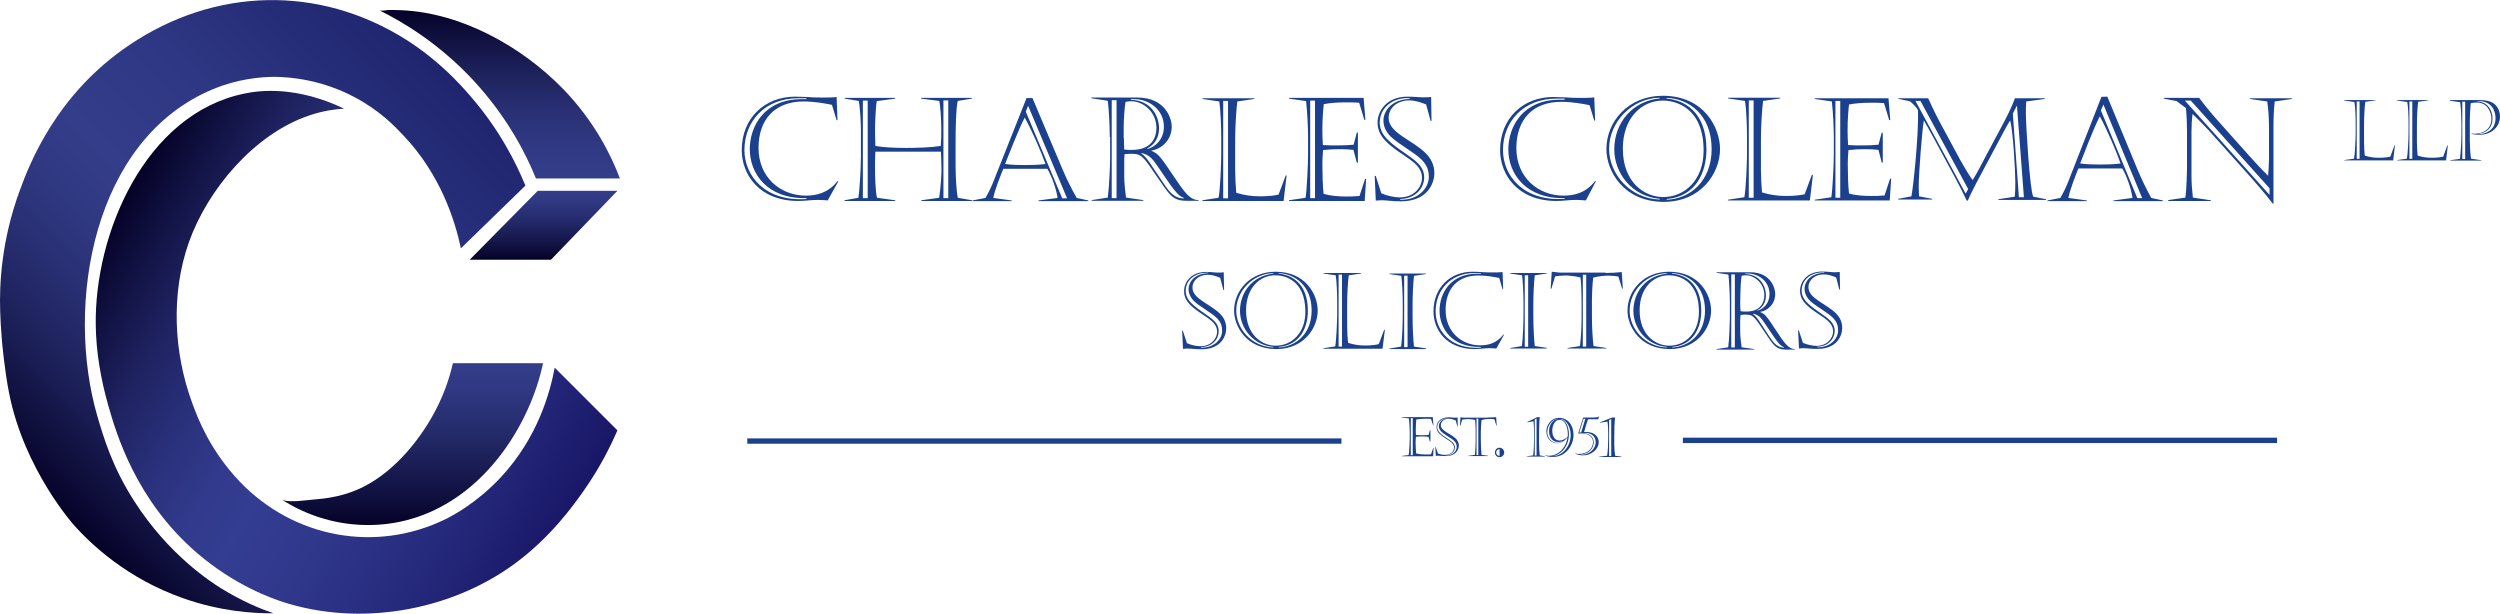
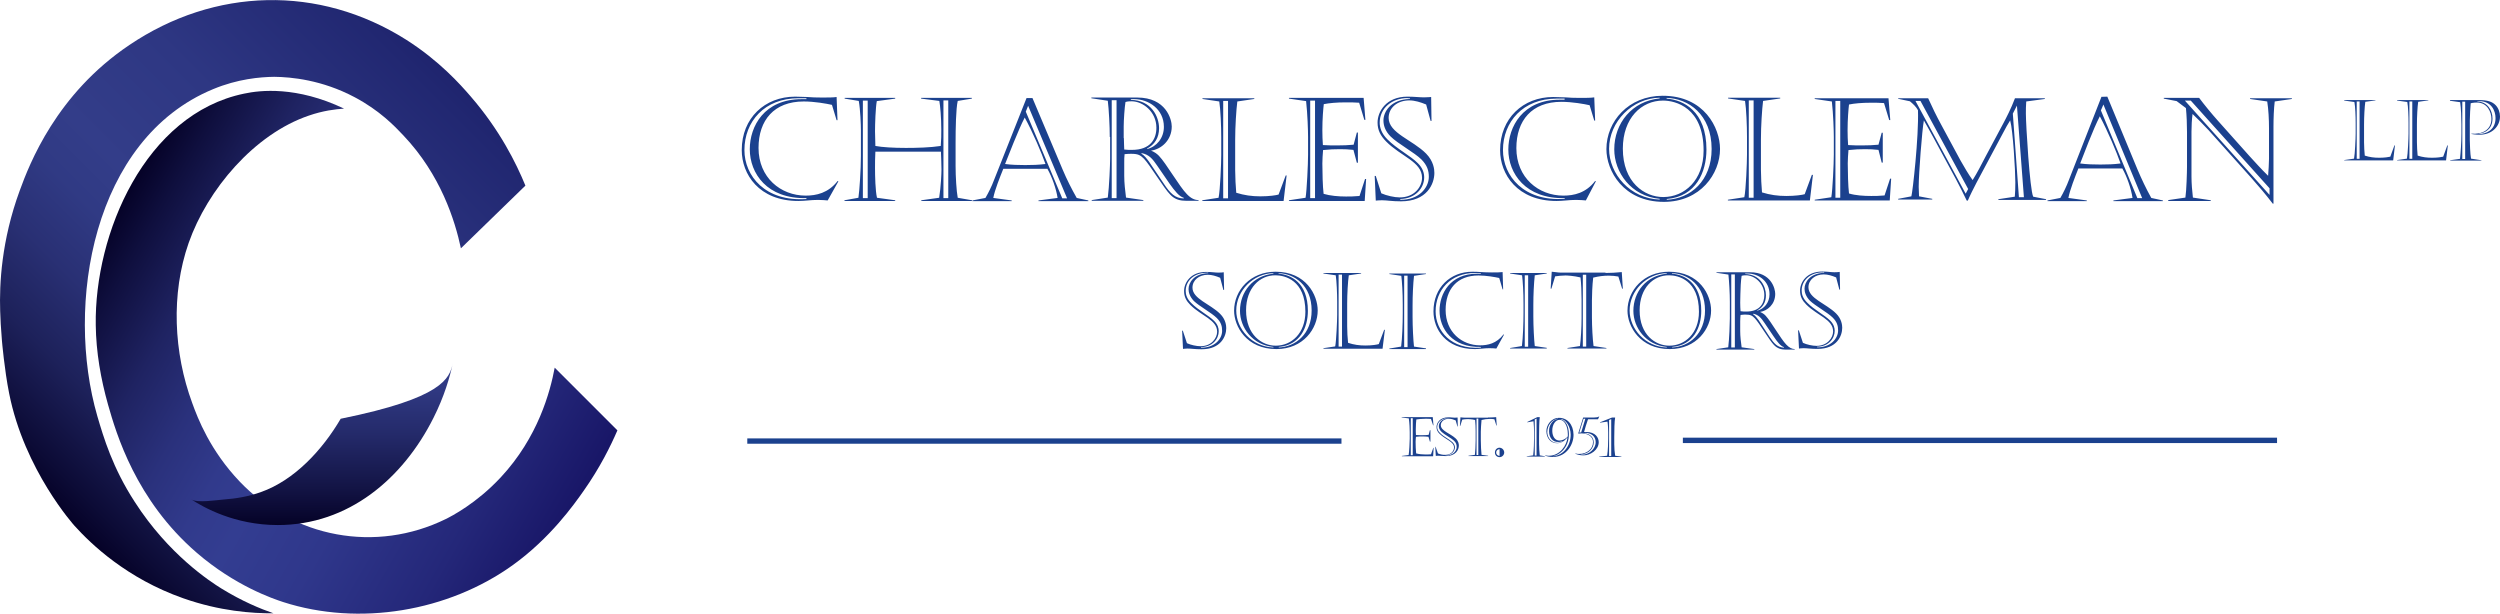
<svg xmlns="http://www.w3.org/2000/svg" version="1.1" id="Layer_1" x="0px" y="0px" viewBox="0 0 1399.4 343.5" style="enable-background:new 0 0 1399.4 343.5;" xml:space="preserve">
  <style type="text/css">
	.st0{fill:url(#SVGID_1_);}
	.st1{fill:url(#SVGID_00000092439259279177296770000008427584001365260454_);}
	.st2{fill:url(#SVGID_00000149369737848204287940000011918970467255090613_);}
	.st3{fill:url(#SVGID_00000178886929351992781100000004744471272025492156_);}
	.st4{fill:#1B418E;}
	.st5{fill:url(#SVGID_00000147937367235772890070000018289954888260368811_);}
</style>
  <g>
    <linearGradient id="SVGID_1_" gradientUnits="userSpaceOnUse" x1="21.066" y1="69.339" x2="252.65" y2="300.922" gradientTransform="matrix(1 0 0 -1 0 343.236)">
      <stop offset="0" style="stop-color:#050227" />
      <stop offset="4.800000e-02" style="stop-color:#0C0B36" />
      <stop offset="0.177" style="stop-color:#1D215A" />
      <stop offset="0.298" style="stop-color:#293074" />
      <stop offset="0.406" style="stop-color:#303A84" />
      <stop offset="0.492" style="stop-color:#333D89" />
      <stop offset="0.691" style="stop-color:#2E3783" />
      <stop offset="0.964" style="stop-color:#212771" />
      <stop offset="1" style="stop-color:#1F246E" />
    </linearGradient>
    <path class="st0" d="M258,139l36.1-35.1c-5.2-12.7-14.4-31.2-30.7-50c-5.7-6.6-17.5-19.9-36.1-31.7C178.5-8.6,120.1-7,72.4,25.2   C31.5,52.7,16.5,91.7,11,106.8C0.8,134.6-0.4,159.1,0.1,174.1c0.1,4,0.4,9.8,1,16.8c0,0,1.4,16.2,4,29.2   c8.5,43.1,36.6,74.2,36.6,74.2c9.3,10.3,29.3,29.5,60.9,40.6c20.5,7.2,38.6,8.5,50.5,8.4c-7.3-2.5-17.7-6.8-29.2-13.9   c-6.1-3.8-29.5-18.9-48.5-48.5C63,261.8,58,244.9,54.5,233c-18.1-62.3-2.7-155.2,64.8-183.1c13.7-5.7,26.2-6.8,34.2-6.9   c9.5,0.1,26.7,1.7,45,11.4c14,7.4,22.5,16.3,27.2,21.3C246.8,97.9,254.7,123.6,258,139z" />
    <linearGradient id="SVGID_00000111878327337666715640000005496759584690461595_" gradientUnits="userSpaceOnUse" x1="56.862" y1="211.245" x2="321.675" y2="58.355" gradientTransform="matrix(1 0 0 -1 0 343.236)">
      <stop offset="0" style="stop-color:#050227" />
      <stop offset="6.800000e-02" style="stop-color:#0F0F3E" />
      <stop offset="0.188" style="stop-color:#1F2362" />
      <stop offset="0.301" style="stop-color:#2A317C" />
      <stop offset="0.402" style="stop-color:#313A8C" />
      <stop offset="0.483" style="stop-color:#333D91" />
      <stop offset="0.634" style="stop-color:#2F378B" />
      <stop offset="0.843" style="stop-color:#242779" />
      <stop offset="0.991" style="stop-color:#191768" />
    </linearGradient>
    <path style="fill:url(#SVGID_00000111878327337666715640000005496759584690461595_);" d="M192.6,60.8c-26.7-12.7-47-10.3-55.9-8.4   C81.3,63.8,52.8,130.7,53.6,182c0.2,15.1,2.8,30.1,6.9,44.6c4.6,16.2,15.5,53.3,49.5,82.7c21.6,18.7,43,25.9,48.5,27.7   c42.5,13.7,92.5,5.3,128.7-20.8c20.8-15,34-33.6,39.6-41.6c9-12.8,14.9-24.7,18.8-33.7l-35.1-35.1c-2.5,13.4-9.3,39-30.2,61.4   c-13.7,14.7-27.7,21.8-30.7,23.3c-39.3,19.3-85.3,10.5-115.3-20.8c-16.7-17.5-23.6-35.5-26.7-44.1c-10.4-28.2-12-61-2-89.6   c10.5-29.9,36.7-60.9,67.3-71.3C180.7,62,187.7,61.1,192.6,60.8L192.6,60.8z" />
    <linearGradient id="SVGID_00000043418176651025845170000015981951979728668854_" gradientUnits="userSpaceOnUse" x1="230.744" y1="49.379" x2="230.744" y2="139.979" gradientTransform="matrix(1 0 0 -1 0 343.236)">
      <stop offset="0" style="stop-color:#050227" />
      <stop offset="0.228" style="stop-color:#131445" />
      <stop offset="0.561" style="stop-color:#242A6A" />
      <stop offset="0.83" style="stop-color:#2F3881" />
      <stop offset="1" style="stop-color:#333D89" />
    </linearGradient>
-     <path style="fill:url(#SVGID_00000043418176651025845170000015981951979728668854_);" d="M253.5,203.3H304   c-1.7,7.8-4.8,18.6-10.9,30.7c-17.1,34-47.6,59.9-87.1,59.9c-24.2,0-41.6-9.9-48.5-14.4c3.5,2.2,14.2,0.4,18.2,0.1   c7-0.5,14-1.7,20.7-4.1c19.1-6.7,34.8-24,44.8-41.1C248,222.8,251.6,211.8,253.5,203.3L253.5,203.3z" />
+     <path style="fill:url(#SVGID_00000043418176651025845170000015981951979728668854_);" d="M253.5,203.3c-1.7,7.8-4.8,18.6-10.9,30.7c-17.1,34-47.6,59.9-87.1,59.9c-24.2,0-41.6-9.9-48.5-14.4c3.5,2.2,14.2,0.4,18.2,0.1   c7-0.5,14-1.7,20.7-4.1c19.1-6.7,34.8-24,44.8-41.1C248,222.8,251.6,211.8,253.5,203.3L253.5,203.3z" />
    <linearGradient id="SVGID_00000030472933769481565810000004893173139258816951_" gradientUnits="userSpaceOnUse" x1="304.244" y1="197.879" x2="304.244" y2="236.479" gradientTransform="matrix(1 0 0 -1 0 343.236)">
      <stop offset="0" style="stop-color:#050227" />
      <stop offset="0.228" style="stop-color:#131445" />
      <stop offset="0.561" style="stop-color:#242A6A" />
      <stop offset="0.83" style="stop-color:#2F3881" />
      <stop offset="1" style="stop-color:#333D89" />
    </linearGradient>
-     <path style="fill:url(#SVGID_00000030472933769481565810000004893173139258816951_);" d="M262.9,145.4l38.1-38.6h44.6l-37.2,38.6   H262.9z" />
    <path class="st4" d="M418.3,245.4h332.6v3H418.3V245.4z M942,245h332.6v3H942V245z M463.3,112.2c-1-0.1-3.6-0.3-5.4-0.3   c-4.1,0-7.1,0.6-11,0.6c-22.1,0-31.7-15-31.7-28.5c0-17.9,12.9-29.9,29.9-29.9c2.6,0,4.6,0.2,6.9,0.2c2.3,0.2,4.8,0.3,8.1,0.3   c3.4,0,6.2,0,8.2-0.3l0.5,13h-0.5l-2.6-8.6c-3.1-0.7-9.8-1.9-15.8-1.9c-16.6,0-25.3,10.5-25.3,26c0,16.6,12.4,26.7,26.4,26.7   c5.9,0,12.6-1.4,17.9-8.2l0.4,0.2L463.3,112.2L463.3,112.2z M451.4,110.9c-22,0.5-31.7-13.8-31.7-27.4c0-12.8,8.1-28,29-28h2.7V55   h-4.6c-18.8,0-30.1,13-30.1,29c0,14.5,11.7,29,34.7,27.4C451.4,111.4,451.4,110.9,451.4,110.9z M472.8,54.8h28.3v0.4l-10.3,1.4   c-0.7,3.7-1,12.8-1,16.9c0,1.4,0.1,4.9,0.2,8.2c3.7,0.7,10,1.1,17.1,1.1c6.1,0,13.7-0.2,19.5-1.1c0.3-3.8,0.3-6.1,0.3-9.1   c0-6.9-0.6-13.4-1.1-16.1l-10.2-1.3v-0.4H544v0.4l-7.9,1.3c-1,4.3-1.2,15.5-1.2,23.2v13.2c0,6,0.5,14.1,1.2,17.8l8,1.4v0.4h-28.4   v-0.4l10-1.4c1-6.1,1.3-13.8,1.3-15.8c0-2.5-0.2-7.1-0.3-10H490c-0.2,3-0.2,7.1-0.2,9.2c0,4.4,0.2,12.8,1.1,16.6l10.2,1.4v0.4   h-28.4v-0.4l7.8-1.4c0.6-3.8,1.4-15.9,1.4-23.4V72.8c0-2.7-0.3-11.5-1.2-16.3l-7.9-1.3C472.8,55.2,472.8,54.8,472.8,54.8z    M483,56.3v54.6h2.7V56.3H483z M528.1,56.2v54.7h2.7V56.2H528.1z M577.9,54.8l17,40.3c2.3,5.4,4.8,10.4,7.8,15.7l6.5,1.4v0.4h-27.9   v-0.4l10.7-1.4c-0.8-5.2-3.1-11.7-5.7-16.3h-24.7c-1.8,4.5-4.8,11.9-5.6,16.3l10.3,1.4v0.4h-22v-0.4l7.3-1.4   c1.7-2.9,3.5-6.5,4.8-10l18.2-45.9h3.3L577.9,54.8z M562.6,91.8c3.6,0.5,7.5,0.6,11.3,0.6c3.7,0,7.5-0.1,11.3-0.6   c-2.1-6.1-7.1-17.8-11.6-26C570,72.7,564.3,87.6,562.6,91.8z M574.2,62.5l20.4,48.5h2.7l-21.8-51.8L574.2,62.5L574.2,62.5z    M621.2,76.7c0-6.1-0.5-15.5-1.1-20.3l-9.2-1.4v-0.4h25.7c16.1,0,19.3,12.2,19.3,16.2c0,7.8-6,12.8-11.6,13.5   c2.2,0.9,3.4,1.9,4.4,2.9c4,4.1,11.5,17.3,15.7,21.5c2.2,2.3,4.3,3.3,6.5,3.3v0.4H664c-3.2,0-6.3-0.6-9-3.5   c-3.4-3.4-11.2-16.4-14.6-20c-2.1-2.1-3.4-2.8-7.1-2.8c-0.6,0-2.5,0-3.8,0.2c-0.2,1.5-0.2,3-0.2,4.8v7.3c0,4,0.5,8.3,1,12.2   l9.7,1.4v0.4h-28.9V112l9-1.4c0.8-5.9,1.3-18.7,1.3-21.8V76.7H621.2z M625,56.1h-2.7v54.8h2.7V56.1z M629.1,77.3   c0,2.2,0.2,5.4,0.2,6.4c1.4,0.2,3,0.2,4.3,0.2c10.5,0,13.7-6.2,13.7-12.4c0-9-7.6-14.8-13.9-14.8c-0.7,0-2.2,0-3.4,0.4   c-0.5,2.9-1,10.2-1,13.7v6.5H629.1z M642.2,83.4c5.2-1.3,9.3-6.1,9.3-12.4c0-10-8.7-15.5-16.6-15.5H633v0.4   c11.6,0.2,15.8,9.5,15.8,15.9c0,5.3-2.5,9.2-6.8,11.4L642.2,83.4L642.2,83.4z M638.9,86c1.8,1.1,3,2.8,4.2,4.4l8.4,12.5   c3.5,5.3,6.3,8.1,11.1,8.2v-0.4c-2.5-0.7-4.9-3.6-8-8l-6.8-9.9c-2.7-4-4.7-6.3-8.8-7.1L638.9,86L638.9,86z M719.7,98.2h0.5   l-1.7,14.3H673v-0.4l9.1-1.4c0.9-4,1.5-19.4,1.5-23.9v-9.9c0-6.3-0.4-15.7-1.1-20.1l-9.4-1.4V55h29v0.4l-9.5,1.4   c-0.6,4.8-1.2,14.1-1.2,21.5v16.9c0,3.9,0.3,9.4,0.6,12.7c4.5,1.4,8.7,2,13.5,2c5.1,0,8.9-0.6,10.2-1L719.7,98.2L719.7,98.2z    M684.7,56.5V111h2.7V56.5C687.4,56.5,684.7,56.5,684.7,56.5z M721.5,54.8h41.8l1,12.3h-0.6l-2.9-9.6c-2.3-0.2-5-0.2-7.5-0.2   c-5.1,0-9.3,0.4-12.3,1c-0.3,2.6-0.8,8.1-0.8,14.6c0,2.7,0.1,5.9,0.3,8.3c2.8,0.2,5.5,0.2,8,0.2c3.1,0,6.3-0.1,9.2-0.4l1.8-6.8h0.6   v16.9h-0.6l-1.9-7.2c-2.7-0.3-5-0.4-7.5-0.4c-3.1,0-5.9,0.1-9.5,0.5c-0.2,2.3-0.4,5.4-0.4,7.5c0,4.8,0.2,13.1,0.7,17   c3.6,1.1,8.4,1.5,12.5,1.5c2.2,0,4.5,0,7.6-0.3l3.1-9.5h0.6l-0.8,12.3h-42.4v-0.4l9.3-1.4c0.7-4,1.4-19,1.4-24.1v-9.9   c0-3.5-0.3-13-1.1-20.1l-9.6-1.4L721.5,54.8L721.5,54.8z M733.4,56.3v54.6h2.7V56.3H733.4z M773.2,108.2c2.9,1.3,7.3,2.3,10.3,2.3   c8.3,0,12.5-6,12.5-11c0-9-11.9-11.9-20.2-20.4c-2.9-3-4.7-6.1-4.7-10.5c0-6.2,4.9-14.5,16.7-14.5c2,0,3.7,0.1,5.2,0.2   s2.9,0.2,4.1,0.2c2.2,0,3.3-0.2,4-0.2l0.2,13.4h-0.5l-2.5-9.2c-3.1-1.3-6.4-2.3-9.4-2.3c-6.7,0-11.6,4.1-11.6,9.8   c0,8.5,13.4,12.3,21,20c4.2,4.3,4.6,8.8,4.6,10.8c0,6.1-4.1,15.9-18.7,15.9c-5.2,0-7.9-0.6-10.7-0.6c-2.1,0-2.8,0.2-3.4,0.2   l-0.6-13.8h0.6L773.2,108.2L773.2,108.2z M787.9,54.9c-8.7,0-15.6,5.6-15.6,13.8c0,2.7,1,6,4.3,9.3c5.2,5.3,13,9.2,17.1,13.4   c2.8,2.8,3.5,5.6,3.5,7.9c0,5.9-4.8,11.9-13.4,12.1v0.4c10.1,0.3,16-6.5,16-12.8c0-3.5-0.9-6.4-4.1-9.7   c-3.9-3.9-13.3-8.9-17.3-12.9c-3.2-3.2-4-6.4-4-9c0-4.7,3.9-11.7,14.8-12V55h-1.3V54.9z M887.7,112.2c-1-0.1-3.6-0.3-5.4-0.3   c-4.1,0-7.1,0.6-11,0.6c-22,0-31.6-15-31.6-28.4c0-17.8,12.8-29.8,29.7-29.8c2.5,0,4.6,0.2,6.9,0.2c2.3,0.2,4.8,0.3,8,0.3   c3.4,0,6.2,0,8.1-0.3l0.5,13h-0.5l-2.6-8.6C886.7,58.2,880,57,874,57c-16.5,0-25.2,10.4-25.2,25.9c0,16.6,12.4,26.6,26.3,26.6   c5.9,0,12.6-1.4,17.8-8.2l0.4,0.2L887.7,112.2L887.7,112.2z M875.9,110.9c-21.9,0.5-31.6-13.8-31.6-27.2c0-12.7,8-27.9,28.8-27.9   h2.7v-0.6h-4.5c-18.7,0-30,13-30,28.8c0,14.4,11.6,28.9,34.5,27.3L875.9,110.9L875.9,110.9z M962.8,83.4c0,13.9-11,29.6-31.4,29.6   c-22.9,0-32.2-17.6-32.2-29.5c0-15.5,12.3-29.9,31.5-29.9C954,53.6,962.8,71.6,962.8,83.4L962.8,83.4z M929,54.7   c-15.1,0.2-28.3,13.3-28.3,28.6c0,14.1,11.9,27.9,28.3,28.4v-0.4c-16.1-1.5-25.4-14.9-25.4-27.7c0-14.6,9.9-27,25.4-28.5   C929,55.1,929,54.7,929,54.7z M908.4,83.2c0,18.9,12.1,27.1,22.6,27.1c11.9,0,22.6-9.4,22.6-26c0-24.2-15.8-28-22.7-28   C918.8,56.3,908.4,66.1,908.4,83.2L908.4,83.2z M933,111.8c13.2-0.5,25.1-10.6,25.1-28.4c0-19.4-13.1-28.3-25.2-28.6v0.4   c9.2,0.7,22.3,6.8,22.3,28.5c0,12.6-5.8,26.3-22.2,27.7L933,111.8L933,111.8z M1014.2,97.9h0.6l-1.7,14.3h-45.9v-0.4l9.2-1.4   c0.9-4,1.5-19.4,1.5-23.9v-9.9c0-6.3-0.4-15.7-1.1-20.1l-9.5-1.4v-0.4h29.2v0.4l-9.6,1.4c-0.6,4.8-1.2,14.1-1.2,21.5v17   c0,3.9,0.3,9.4,0.6,12.7c4.5,1.4,8.8,2,13.6,2c5.1,0,9-0.6,10.3-1L1014.2,97.9L1014.2,97.9z M978.9,56.2v54.5h2.7V56.2H978.9z    M1015.6,55h41.5l1,12.2h-0.6l-2.9-9.5c-2.2-0.2-4.9-0.2-7.4-0.2c-5.1,0-9.3,0.4-12.2,1c-0.3,2.6-0.8,8.1-0.8,14.5   c0,2.6,0.1,5.8,0.3,8.2c2.8,0.2,5.4,0.2,7.9,0.2c3,0,6.2-0.1,9.1-0.4l1.8-6.7h0.6V91h-0.6l-1.8-7.1c-2.7-0.3-4.9-0.4-7.4-0.4   c-3.1,0-5.9,0.1-9.4,0.5c-0.2,2.3-0.4,5.4-0.4,7.4c0,4.7,0.2,13,0.7,16.9c3.6,1.1,8.3,1.4,12.4,1.4c2.2,0,4.5,0,7.5-0.3l3.1-9.4   h0.6l-0.8,12.2h-42v-0.4l9.3-1.4c0.7-4,1.4-18.8,1.4-23.9v-9.8c0-3.4-0.3-12.9-1.1-19.9l-9.6-1.4V55H1015.6z M1027.4,56.5v54.2h2.7   V56.5H1027.4z M1079.3,55c2.1,4.7,4.8,10.2,7.2,14.6l10.9,20.2c2.1,3.7,4.6,8,6.8,11c2.6-4.1,4.9-8.7,7.2-13.1l10-18.7   c1.6-3,4.4-8.4,6.5-14h16.7v0.4l-10.4,1.4c-0.2,2.3-0.2,5-0.2,6.8c0,6.1,2.2,42.6,4.1,46.5l7.2,1.4v0.4h-26.7v-0.4l9.2-1.4   c0.2-2.2,0.3-4.7,0.3-8c0-6.6-1.3-29-2.9-34.7c-1.3,2-2.6,4.4-3.8,6.7l-15.1,28.3c-1.7,3.3-3.4,6.6-4.8,9.9h-0.6   c-1.7-3.6-4.1-8.3-6-11.9l-12.7-23.5c-1.4-2.5-3.7-6.8-5.3-9.5c-1,5.3-2.9,30.1-2.9,37.2c0,1.3,0.1,3.6,0.2,5.3l7.4,1.4v0.4h-19.1   v-0.4l7.4-1.4c0.7-2.3,4.2-33.3,3.7-48.2c-1-1.9-2.6-3.4-4.5-5l-6.6-1.4V55H1079.3L1079.3,55z M1072.2,56.5l28.1,51.9l1.4-2.6   L1075,56.5C1075,56.5,1072.2,56.5,1072.2,56.5z M1129,59.1l-2.3,4.5l3.4,46.8h2.8C1132.9,110.4,1129,59.1,1129,59.1z M1179.6,54.1   l16.9,40.8c2.3,5.4,4.7,10.5,7.7,15.9l6.5,1.4v0.4H1183v-0.4l10.7-1.4c-0.8-5.3-3.1-11.9-5.7-16.5h-24.6   c-1.8,4.5-4.8,12.1-5.6,16.5l10.3,1.4v0.4h-22v-0.4l7.2-1.4c1.7-2.9,3.5-6.6,4.8-10.1l18.2-46.5L1179.6,54.1L1179.6,54.1z    M1164.4,91.5c3.6,0.5,7.5,0.6,11.3,0.6c3.7,0,7.5-0.1,11.3-0.6c-2.1-6.1-7.1-18-11.6-26.4C1171.7,72.2,1166.1,87.2,1164.4,91.5   L1164.4,91.5z M1176,61.8l20.4,49.1h2.7l-21.7-52.4C1177.4,58.5,1176,61.8,1176,61.8z M1211.2,55.2v-0.4h19.8   c2.6,3.5,7,8.9,10.6,12.9l17.6,19.7c3.4,3.7,6.5,7.2,10.4,11c0.2-2.8,0.5-6.9,0.5-9.5v-17c0-5.1-0.3-10.7-1-15.1l-9.6-1.4V55h23.4   v0.4l-9.6,1.4c-0.5,3.9-0.7,9.7-0.7,14.2v43h-0.4c-3.9-5.1-7.8-9.7-11.9-14.3l-24-26.8c-2.9-3.1-6.1-6.4-9-9.1   c-0.4,3.1-0.6,6.7-0.6,10v24.9c0,4,0.4,8.5,0.8,11.9l10,1.5v0.4h-23.8V112l9.6-1.4c0.6-3.9,0.9-14.3,0.9-17.4V74   c0-4.4-0.2-9.3-0.6-13.5l-5.2-3.9L1211.2,55.2L1211.2,55.2z M1223,56.3l47.4,52.8v-3.7l-44.1-49.1C1226.3,56.3,1223,56.3,1223,56.3   z M664.4,192.1c2.1,1,5.4,1.7,7.6,1.7c6.1,0,9.3-4.5,9.3-8.1c0-6.7-8.8-8.8-15-15c-2.2-2.2-3.5-4.5-3.5-7.8   c0-4.6,3.6-10.7,12.4-10.7c1.5,0,2.7,0.1,3.8,0.2c1.1,0.1,2.1,0.2,3,0.2c1.6,0,2.4-0.1,3-0.2l0.2,9.9h-0.4l-1.8-6.8   c-2.3-1-4.7-1.7-6.9-1.7c-4.9,0-8.6,3-8.6,7.2c0,6.3,9.9,9.1,15.5,14.7c3.1,3.1,3.4,6.5,3.4,8c0,4.5-3,11.8-13.8,11.8   c-3.8,0-5.8-0.4-7.9-0.4c-1.5,0-2.1,0.2-2.5,0.2l-0.5-10.2h0.4L664.4,192.1L664.4,192.1z M675.3,152.7c-6.4,0-11.6,4.1-11.6,10.2   c0,2,0.7,4.4,3.2,6.8c3.8,3.9,9.6,6.8,12.7,9.9c2.1,2.1,2.6,4.1,2.6,5.8c0,4.3-3.5,8.8-9.9,8.9v0.3c7.4,0.2,11.8-4.8,11.8-9.4   c0-2.6-0.6-4.8-3-7.2c-2.9-2.9-9.8-6.6-12.8-9.5c-2.3-2.4-3-4.8-3-6.7c0-3.5,2.9-8.6,11-8.9v-0.3L675.3,152.7L675.3,152.7z    M1009.2,191.9c2.1,1,5.4,1.7,7.6,1.7c6.1,0,9.3-4.5,9.3-8.1c0-6.7-8.8-8.8-15-15c-2.2-2.2-3.5-4.5-3.5-7.8   c0-4.6,3.6-10.7,12.4-10.7c1.5,0,2.7,0.1,3.8,0.2c1.1,0.1,2.1,0.2,3,0.2c1.6,0,2.4-0.1,3-0.2l0.2,9.9h-0.4l-1.8-6.8   c-2.3-1-4.7-1.7-6.9-1.7c-4.9,0-8.6,3-8.6,7.2c0,6.3,9.9,9.1,15.5,14.7c3.1,3.1,3.4,6.5,3.4,8c0,4.5-3,11.8-13.8,11.8   c-3.8,0-5.8-0.4-7.9-0.4c-1.5,0-2.1,0.2-2.5,0.2l-0.5-10.2h0.4L1009.2,191.9L1009.2,191.9z M1020.1,152.5   c-6.4,0-11.6,4.1-11.6,10.2c0,2,0.7,4.4,3.2,6.8c3.8,3.9,9.6,6.8,12.7,9.9c2.1,2.1,2.6,4.1,2.6,5.8c0,4.3-3.5,8.8-9.9,8.9v0.3   c7.4,0.2,11.8-4.8,11.8-9.4c0-2.6-0.6-4.8-3-7.2c-2.9-2.9-9.8-6.6-12.8-9.5c-2.3-2.4-3-4.8-3-6.7c0-3.5,2.9-8.6,11-8.9v-0.3   L1020.1,152.5L1020.1,152.5z M737.6,173.8c0,10.1-8.1,21.6-23.1,21.6c-16.8,0-23.7-12.8-23.7-21.5c0-11.3,9.1-21.8,23.2-21.8   C731.1,152.1,737.6,165.2,737.6,173.8z M712.8,152.9c-11.1,0.2-20.8,9.7-20.8,20.9c0,10.3,8.8,20.3,20.8,20.7v-0.3   c-11.8-1.1-18.7-10.9-18.7-20.2c0-10.7,7.3-19.7,18.7-20.8V152.9L712.8,152.9z M697.5,173.7c0,13.8,8.9,19.8,16.6,19.8   c8.8,0,16.6-6.9,16.6-19c0-17.7-11.6-20.4-16.7-20.4C705.2,154,697.5,161.2,697.5,173.7L697.5,173.7z M715.7,194.5   c9.7-0.4,18.5-7.7,18.5-20.7c0-14.1-9.7-20.6-18.5-20.9v0.3c6.7,0.5,16.4,4.9,16.4,20.8c0,9.2-4.3,19.2-16.3,20.2v0.3L715.7,194.5z    M957.8,173.8c0,10.1-8.1,21.6-23.1,21.6c-16.8,0-23.7-12.8-23.7-21.5c0-11.3,9.1-21.8,23.2-21.8   C951.4,152.1,957.8,165.2,957.8,173.8z M933,152.9c-11.1,0.2-20.8,9.7-20.8,20.9c0,10.3,8.8,20.3,20.8,20.7v-0.3   c-11.8-1.1-18.7-10.9-18.7-20.2c0-10.7,7.3-19.7,18.7-20.8V152.9L933,152.9z M917.8,173.7c0,13.8,8.9,19.8,16.6,19.8   c8.8,0,16.6-6.9,16.6-19c0-17.7-11.6-20.4-16.7-20.4C925.5,154,917.8,161.2,917.8,173.7L917.8,173.7z M935.9,194.5   c9.7-0.4,18.5-7.7,18.5-20.7c0-14.1-9.7-20.6-18.5-20.9v0.3c6.7,0.5,16.4,4.9,16.4,20.8c0,9.2-4.3,19.2-16.3,20.2v0.3L935.9,194.5z    M774.8,184.6h0.4l-1.3,10.6h-33.1v-0.3l6.6-1c0.6-3,1.1-14.4,1.1-17.7v-7.3c0-4.6-0.3-11.6-0.8-14.8l-6.9-1v-0.3h21.1v0.3l-6.9,1   c-0.5,3.6-0.9,10.4-0.9,15.9v12.5c0,2.9,0.2,6.9,0.5,9.4c3.3,1.1,6.3,1.5,9.8,1.5c3.7,0,6.5-0.5,7.4-0.8L774.8,184.6L774.8,184.6z    M749.3,153.8V194h1.9v-40.3h-1.9V153.8z M798.2,195.4h-20.5v-0.3l6.6-1.1c0.6-4.6,0.9-12.6,0.9-18.7v-4.8c0-6.8-0.4-12.8-0.8-16.1   l-6.7-1v-0.3h20.5v0.3l-6.7,1c-0.5,4.6-0.8,11-0.8,16.6v6.4c0,5.3,0.4,13.3,0.8,16.6l6.7,1V195.4L798.2,195.4z M786,154.3v40h1.9   v-40H786z M865.8,195.1h-20.5v-0.3l6.6-1.1c0.6-4.6,0.9-12.6,0.9-18.7v-4.8c0-6.8-0.4-12.8-0.8-16.1l-6.7-1v-0.3h20.5v0.3l-6.7,1   c-0.5,4.6-0.8,11-0.8,16.6v6.4c0,5.3,0.4,13.3,0.8,16.6l6.7,1V195.1L865.8,195.1z M853.5,154.1v40h1.9v-40H853.5z M837.6,195.1   c-0.7-0.1-2.6-0.2-4-0.2c-3,0-5.2,0.5-8.1,0.5c-16.1,0-23.1-11.1-23.1-21.1c0-13.3,9.4-22.2,21.8-22.2c1.9,0,3.4,0.1,5,0.2   c1.7,0.1,3.5,0.2,5.9,0.2c2.5,0,4.6,0,6-0.2l0.3,9.7h-0.3l-1.9-6.4c-2.3-0.5-7.2-1.4-11.6-1.4c-12.1,0-18.4,7.8-18.4,19.3   c0,12.3,9,19.8,19.3,19.8c4.3,0,9.2-1,13.1-6.1l0.3,0.1L837.6,195.1L837.6,195.1z M828.9,194.2c-16.1,0.4-23.1-10.3-23.1-20.3   c0-9.5,5.9-20.7,21.1-20.7h2v-0.4h-3.3c-13.7,0-22,9.7-22,21.5c0,10.7,8.5,21.5,25.3,20.3V194.2L828.9,194.2z M898.7,152.8   c3,0,6.1-0.2,9.1-0.5l0.6,9.3H908l-2.1-6.8c-1.6-0.3-3.5-0.5-5.4-0.5c-2.9,0-5.4,0.3-8.7,1.1c-0.5,4.3-0.7,10-0.7,12.7v9.6   c0,5,0.4,12.2,0.9,16l7.2,1.1v0.3h-21.8v-0.3l7-1.1c0.5-3.5,0.9-10.6,0.9-15.5v-10.5c0-4.2-0.2-9-0.6-12.4   c-3.7-0.9-7.6-1.1-8.4-1.1c-2,0-4.5,0.3-5.8,0.5l-2.1,6.9H868l0.6-9.5c1.7,0.1,3.5,0.5,5.2,0.5h24.9V152.8z M886,153.8V194h1.9   v-40.2H886z M968.3,168.9c0-4.5-0.4-11.6-0.8-15.2l-6.7-1v-0.3h18.8c11.8,0,14.1,9.1,14.1,12.1c0,5.9-4.4,9.5-8.5,10.1   c1.6,0.7,2.5,1.4,3.2,2.2c2.9,3.1,8.4,12.9,11.5,16.1c1.6,1.7,3.2,2.5,4.7,2.5v0.3h-5c-2.3,0-4.6-0.5-6.6-2.6   c-2.5-2.5-8.2-12.3-10.7-14.9c-1.5-1.6-2.5-2.1-5.2-2.1c-0.4,0-1.8,0-2.8,0.2c-0.1,1.1-0.2,2.2-0.2,3.6v5.4c0,3,0.4,6.2,0.8,9.1   l7.1,1v0.3h-21.2v-0.3l6.6-1c0.6-4.4,0.9-14,0.9-16.2L968.3,168.9L968.3,168.9z M971.1,153.6h-2v40.9h2V153.6L971.1,153.6z    M974.1,169.4c0,1.6,0.1,4,0.2,4.8c1.1,0.2,2.2,0.2,3.2,0.2c7.7,0,10.1-4.7,10.1-9.2c0-6.7-5.6-11.1-10.2-11.1   c-0.5,0-1.6,0-2.5,0.3c-0.4,2.2-0.7,7.6-0.7,10.2L974.1,169.4L974.1,169.4z M983.7,173.9c3.8-1,6.8-4.5,6.8-9.2   c0-7.5-6.4-11.6-12.2-11.6h-1.4v0.3c8.5,0.2,11.6,7.1,11.6,11.9c0,4-1.8,6.9-5,8.5L983.7,173.9L983.7,173.9z M981.3,175.9   c1.3,0.8,2.2,2.1,3.1,3.3l6.1,9.3c2.6,3.9,4.6,6,8.1,6.1v-0.3c-1.8-0.5-3.6-2.7-5.8-6l-5-7.4c-2-3-3.5-4.7-6.4-5.3L981.3,175.9   L981.3,175.9z M784.8,233.5H802l0.4,4.6h-0.2l-1.2-3.6c-0.9-0.1-2.1-0.1-3.1-0.1c-2.1,0-3.8,0.2-5.1,0.4c-0.1,1-0.3,3.1-0.3,5.5   c0,1,0,2.2,0.1,3.2c1.2,0.1,2.3,0.1,3.3,0.1c1.3,0,2.6,0,3.8-0.2l0.7-2.6h0.3v6.4h-0.3l-0.8-2.7c-1.1-0.1-2.1-0.2-3.1-0.2   c-1.3,0-2.5,0-3.9,0.2c-0.1,0.9-0.2,2-0.2,2.8c0,1.8,0.1,5,0.3,6.5c1.5,0.4,3.4,0.6,5.2,0.6c0.9,0,1.9,0,3.1-0.1l1.3-3.6h0.2   l-0.3,4.7h-17.5v-0.2l3.8-0.5c0.3-1.5,0.6-7.2,0.6-9.1v-3.8c0-1.3-0.1-4.9-0.5-7.6l-4-0.5v-0.2L784.8,233.5z M789.7,234.1v20.7h1.1   v-20.7H789.7z M804.9,253.8c1.1,0.5,2.9,0.9,4.1,0.8c3.3,0,4.9-2.2,4.9-4.1c0-3.3-4.7-4.4-8-7.6c-1.2-1.1-1.8-2.3-1.8-3.9   c0-2.3,1.9-5.4,6.6-5.4c0.8,0,1.4,0,2,0.1c0.6,0,1.1,0.1,1.6,0.1c0.9,0,1.3-0.1,1.6-0.1l0.1,5h-0.2l-1-3.4   c-1.2-0.5-2.5-0.9-3.7-0.9c-2.6,0-4.6,1.5-4.6,3.6c0,3.2,5.3,4.6,8.3,7.4c1.7,1.6,1.8,3.3,1.8,4c0,2.3-1.6,5.9-7.4,5.9   c-2,0-3.1-0.2-4.2-0.2c-0.8,0-1.1,0.1-1.3,0.1l-0.3-5.1h0.2L804.9,253.8L804.9,253.8z M810.7,234c-3.4,0-6.2,2.1-6.2,5.1   c0,1,0.4,2.2,1.7,3.4c2,2,5.1,3.4,6.8,5c1.1,1,1.4,2.1,1.4,2.9c0,2.2-1.9,4.4-5.3,4.5v0.1c4,0.1,6.3-2.4,6.3-4.8   c0-1.3-0.3-2.4-1.6-3.6c-1.5-1.4-5.2-3.3-6.8-4.8c-1.3-1.2-1.6-2.4-1.6-3.3c0-1.8,1.5-4.3,5.9-4.5L810.7,234L810.7,234z    M832.9,233.7c1.5,0,3.1-0.1,4.6-0.2l0.3,4.7h-0.2l-1.1-3.5c-0.8-0.2-1.8-0.2-2.8-0.2c-1.5,0-2.8,0.2-4.4,0.6   c-0.2,2.2-0.4,5.1-0.4,6.5v4.9c0,2.6,0.2,6.2,0.4,8.1l3.7,0.5v0.2h-11v-0.2l3.6-0.5c0.2-1.8,0.4-5.4,0.4-7.9v-5.3   c0-2.1-0.1-4.5-0.3-6.3c-1.9-0.5-3.9-0.5-4.3-0.5c-1,0-2.3,0.2-2.9,0.3l-1.1,3.5h-0.2l0.3-4.8c0.9,0.1,1.8,0.2,2.6,0.2h12.8   L832.9,233.7z M826.5,234.3v20.4h1v-20.4H826.5z M842,253.3c0,1.4-1.2,2.6-2.6,2.6c-1.5,0-2.6-1.1-2.6-2.6s1.1-2.7,2.6-2.7   C840.9,250.7,842,251.9,842,253.3z M839.4,251.4c-1.3,0.1-1.9,1-1.9,1.9s0.6,1.8,1.9,1.9V251.4L839.4,251.4z M861.9,233.5   c-0.3,1.9-0.4,7.3-0.4,10.9v4.1c0,2.1,0.2,4.7,0.4,6.4l2.9,0.5v0.2h-10.2v-0.2l3.6-0.5c0.4-2.9,0.5-7.8,0.5-9.6v-3.6   c0-1.3-0.1-4.1-0.3-5.9l-3.5,0.6v-0.2l5.6-2.7H861.9z M859.1,255h1v-20.7l-1,0.5V255z M865,254.9c0.8,0.2,1.7,0.2,2.2,0.2   c6.1-0.1,9.9-5.9,10.2-10.3c-1.7,2.3-3.9,3.3-5.7,3.3c-3.5,0.1-6-2.7-6.1-6.6c-0.1-3.5,2.7-7.6,7-7.6c4.6-0.1,8.1,3.6,8.2,9.4   c0.1,5.4-3.9,12.4-11.4,12.5c-2.2,0-3.5-0.4-4.5-0.7L865,254.9L865,254.9z M872.1,234.3c-3.6,0.6-6,4-6,7.6c0.1,3.3,2.5,6.1,5.6,6   c1.2,0,2.1-0.4,2.9-0.8v-0.2c-0.5,0.2-0.9,0.3-1.3,0.4c-0.4,0.1-0.7,0.1-1,0.1c-3.3,0.1-5.2-2.6-5.2-6c-0.1-3.8,2.3-6.5,4.9-6.9   L872.1,234.3L872.1,234.3z M868.9,241.3c0.1,3.3,1.7,5.4,4.2,5.3c1.2,0,3.4-0.8,4.5-2.4v-1.4c-0.1-4.7-2.1-7.9-4.7-7.8   C870.8,235,868.8,237.6,868.9,241.3L868.9,241.3z M869.3,255.4c6.1-0.5,10-6.3,9.9-12.2c-0.1-4.4-2.6-8.4-5.6-8.7v0.2   c2.8,0.6,4.5,3.8,4.6,8.1c0.1,8-5.5,12-8.8,12.5L869.3,255.4L869.3,255.4z M894.5,234.7h-5.6c-0.8,2.3-1.6,4.8-2.2,7.1h1.2   c5.2,0,7,3.2,7,5.7c0,4.3-4.6,7.4-8.5,7.4c-1.8,0-3.6-0.4-4.7-1l0.1-0.1c0.6,0.2,1.5,0.3,2.1,0.3c4.5,0,7.8-2.9,7.8-6.6   c0-3.7-3.7-4.9-6.4-4.9c-0.3,0-1.2,0.1-1.9,0.1c0.9-3,2.2-6.9,2.8-9h6.2c0.9,0,2-0.1,2.7-0.6h0.1L894.5,234.7L894.5,234.7z    M887.4,234.4h-1l-2.4,7.8l1.1-0.2L887.4,234.4L887.4,234.4z M886.9,242.4v0.1c3,0.4,5.2,2.1,5.2,5.2c0,2.9-2.4,6.4-7.3,6.7v0.1   h0.8c3.9,0,7.6-3.2,7.6-7c0-3.5-2.8-5.2-5.8-5.2L886.9,242.4L886.9,242.4z M904.1,233.7c-0.4,1.9-0.5,7.3-0.5,10.9v4.1   c0,2.1,0.2,4.7,0.5,6.4l3.5,0.5v0.2h-12.4v-0.2l4.4-0.5c0.5-2.9,0.6-7.8,0.6-9.6v-3.6c0-1.3-0.1-4.1-0.4-5.9l-4.2,0.6v-0.2l6.8-2.7   H904.1L904.1,233.7z M900.7,255.3h1.2v-20.7l-1.2,0.5V255.3z M1340.3,81.4h0.3l-1,8.4h-27.4v-0.2l5.5-0.8   c0.5-2.4,0.9-11.5,0.9-14.1v-5.8c0-3.7-0.2-9.3-0.7-11.8l-5.7-0.8V56h17.5v0.2L1324,57c-0.4,2.8-0.7,8.3-0.7,12.7v9.9   c0,2.3,0.2,5.5,0.4,7.5c2.7,0.9,5.3,1.2,8.1,1.2c3.1,0,5.4-0.4,6.2-0.6L1340.3,81.4L1340.3,81.4z M1319.2,56.8v32.1h1.6V56.8   C1320.8,56.8,1319.2,56.8,1319.2,56.8z M1369.9,81.4h0.3l-1,8.4h-27.4v-0.2l5.5-0.8c0.5-2.4,0.9-11.5,0.9-14.1v-5.8   c0-3.7-0.2-9.3-0.7-11.8l-5.7-0.8V56h17.5v0.2l-5.7,0.8c-0.4,2.8-0.7,8.3-0.7,12.7v9.9c0,2.3,0.2,5.5,0.4,7.5   c2.7,0.9,5.3,1.2,8.1,1.2c3.1,0,5.4-0.4,6.2-0.6L1369.9,81.4L1369.9,81.4z M1348.7,56.8v32.1h1.6V56.8   C1350.3,56.8,1348.7,56.8,1348.7,56.8z M1387.3,56c5.3,0,7.8,1,9.6,2.8c1.6,1.6,2.5,4.1,2.5,6.4c0,5.4-4.4,10.2-11.3,10.2   c-0.7,0-2.6,0-4.7-0.4v-0.2c5.6,0.5,11.2-1.8,11.2-8.3c0-3.6-2.2-9.1-8.1-9.1c-0.3,0-2.1,0-3.5,0.4c-0.2,1.4-0.5,8-0.5,9.7v11   c0,1,0.2,8,0.7,10.3l5.8,0.9v0.2h-17.5v-0.2l5.5-0.8c0.4-3.4,0.8-9.3,0.8-13.9v-5.5c0-3.1-0.2-9.2-0.7-12.3l-5.7-0.8V56H1387.3   L1387.3,56z M1378.3,56.9V89h1.6V56.9H1378.3z M1387.9,75c3.4,0,9-2,9-8.9c0-4-2.2-9.5-9.3-9.5h-0.9v0.2c5.6,0.2,8.5,4.8,8.5,9.6   c0,6.2-4.7,8.1-7.3,8.3L1387.9,75L1387.9,75z" />
    <linearGradient id="SVGID_00000087395644621825188030000000359931597350106499_" gradientUnits="userSpaceOnUse" x1="279.694" y1="337.679" x2="279.694" y2="243.379" gradientTransform="matrix(1 0 0 -1 0 343.236)">
      <stop offset="0" style="stop-color:#050227" />
      <stop offset="9.800000e-02" style="stop-color:#0C0B36" />
      <stop offset="0.36" style="stop-color:#1D215A" />
      <stop offset="0.605" style="stop-color:#293074" />
      <stop offset="0.825" style="stop-color:#303A84" />
      <stop offset="1" style="stop-color:#333D89" />
    </linearGradient>
-     <path style="fill:url(#SVGID_00000087395644621825188030000000359931597350106499_);" d="M212.4,5.8c13.1,6.5,33.2,18.4,52.5,39.1   c19.1,20.6,29.6,41.4,35.1,55h47c-4.6-12.2-13.8-31.5-31.7-50C292.1,26,258.2,7.1,224.4,5.7c-2.3-0.1-4.5-0.1-6.8-0.1   C216.5,5.6,213.4,6.3,212.4,5.8z" />
  </g>
</svg>